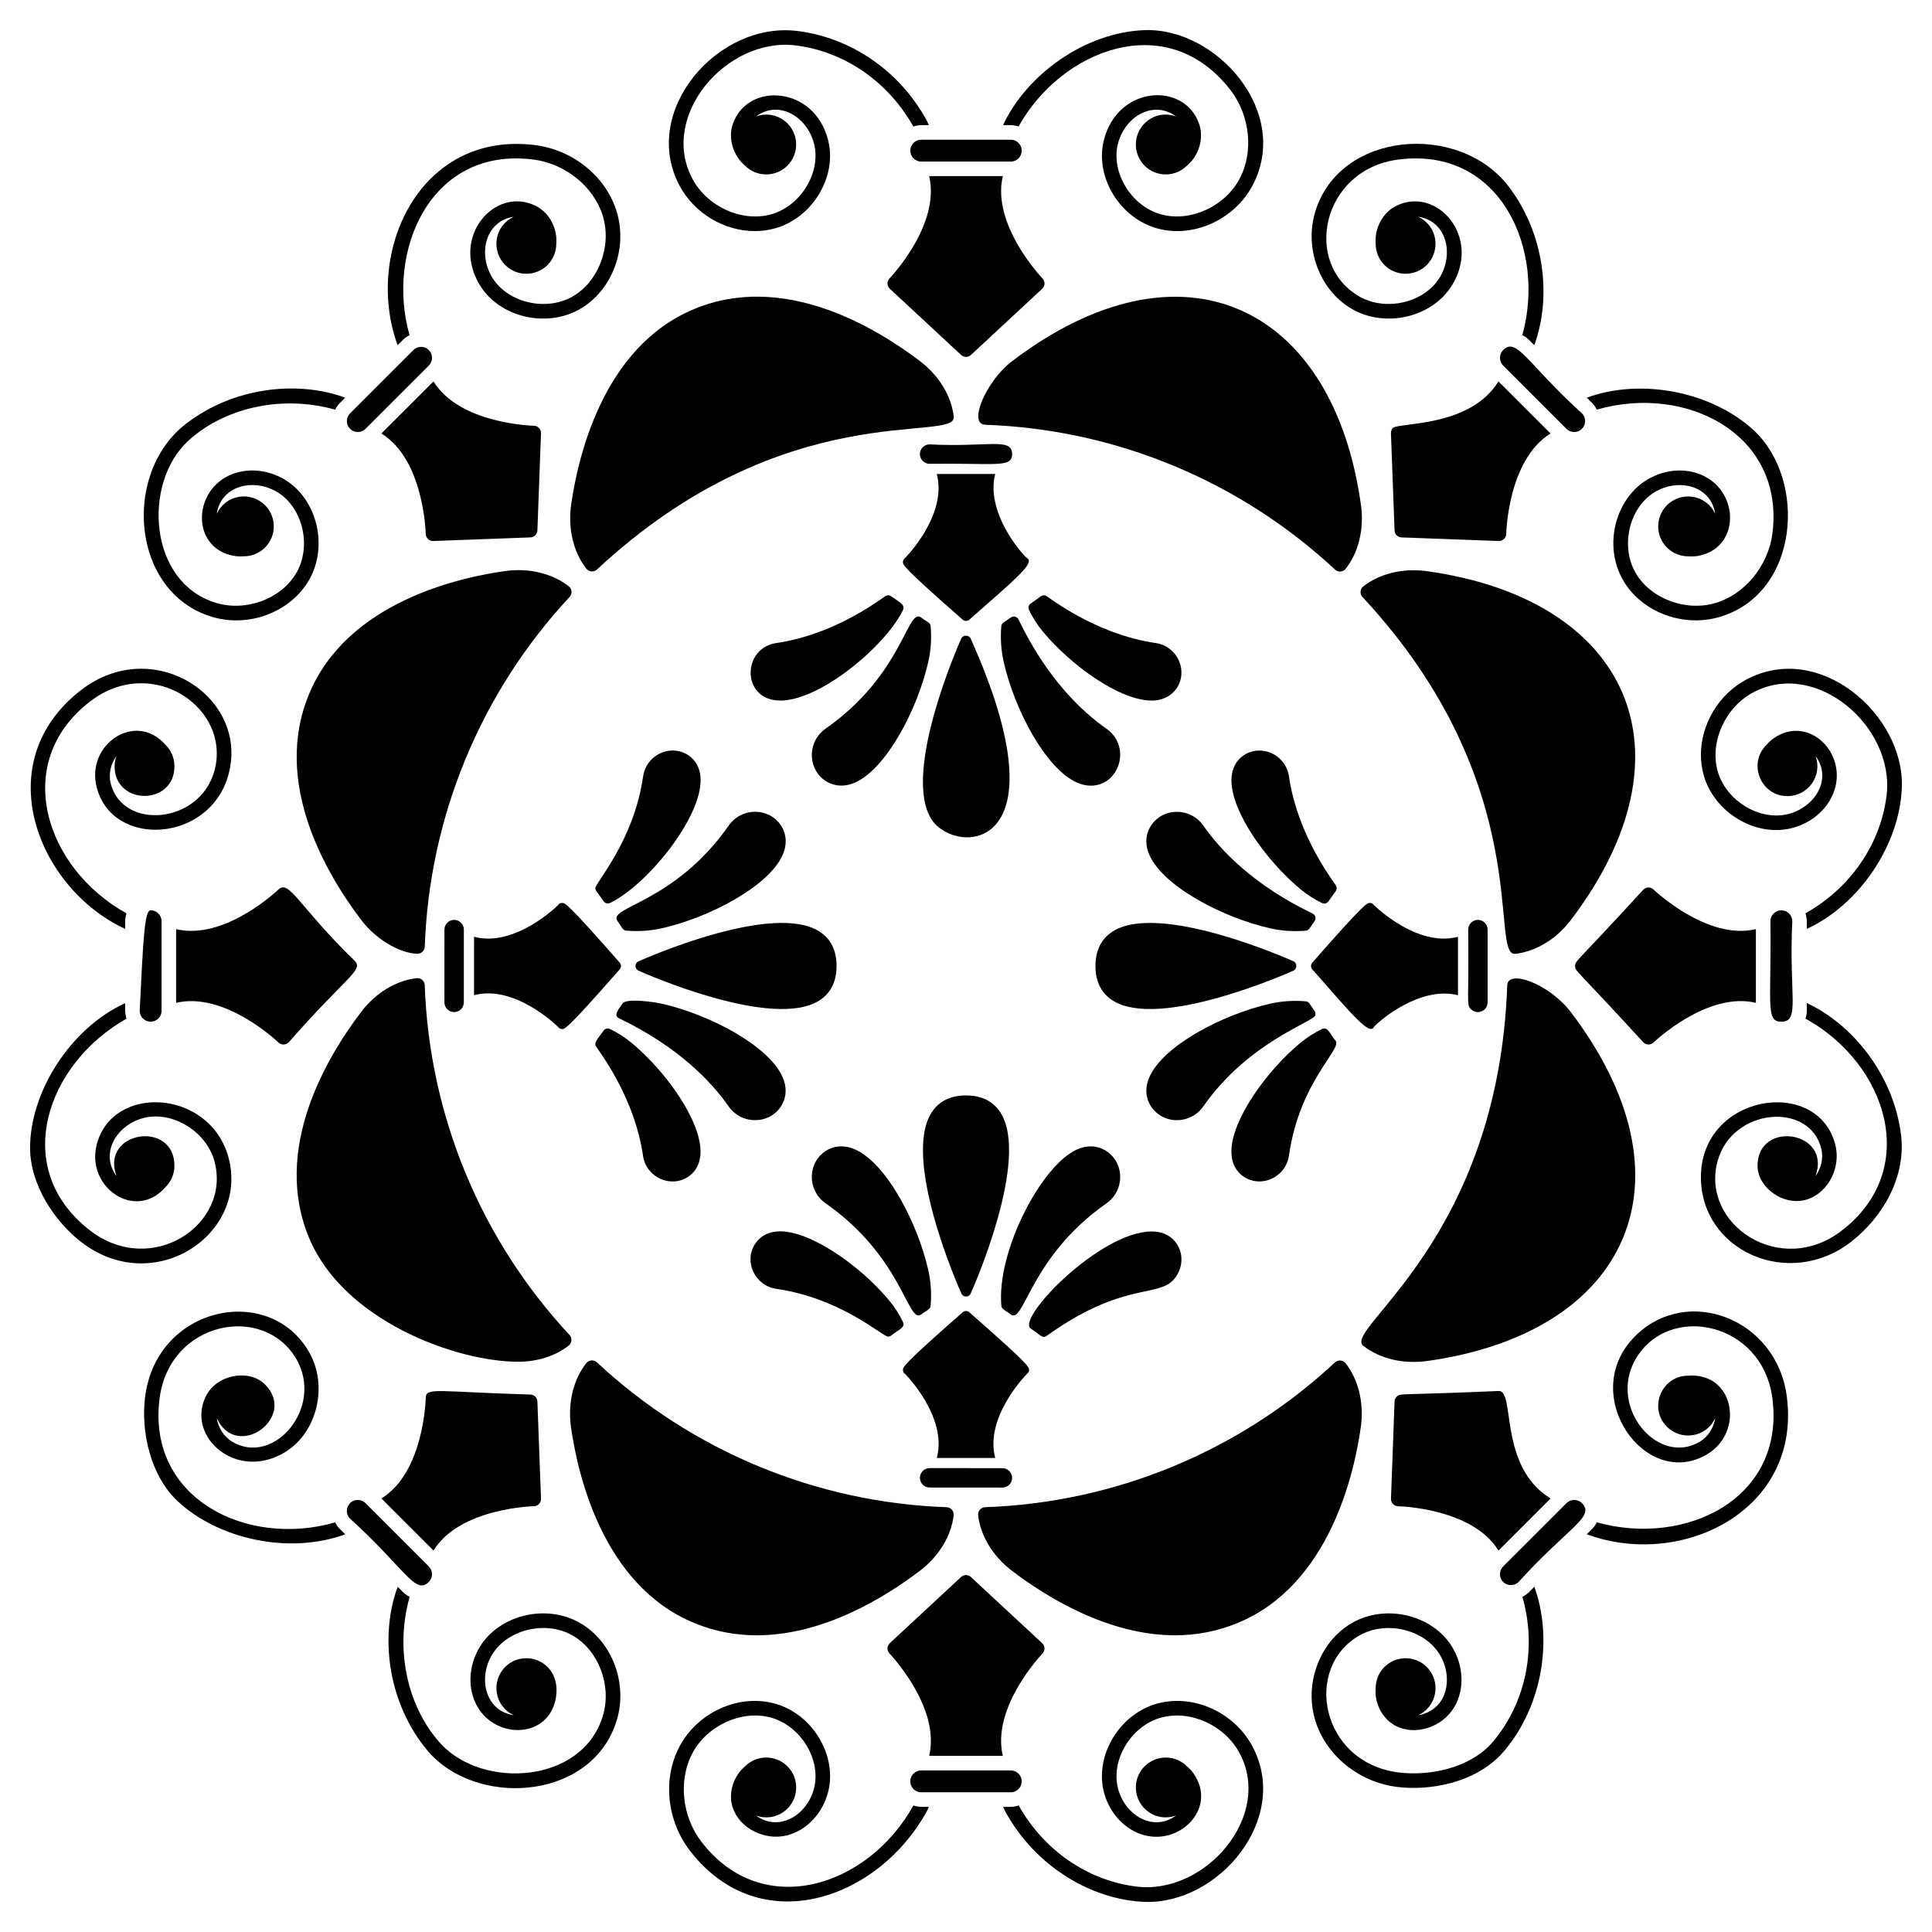
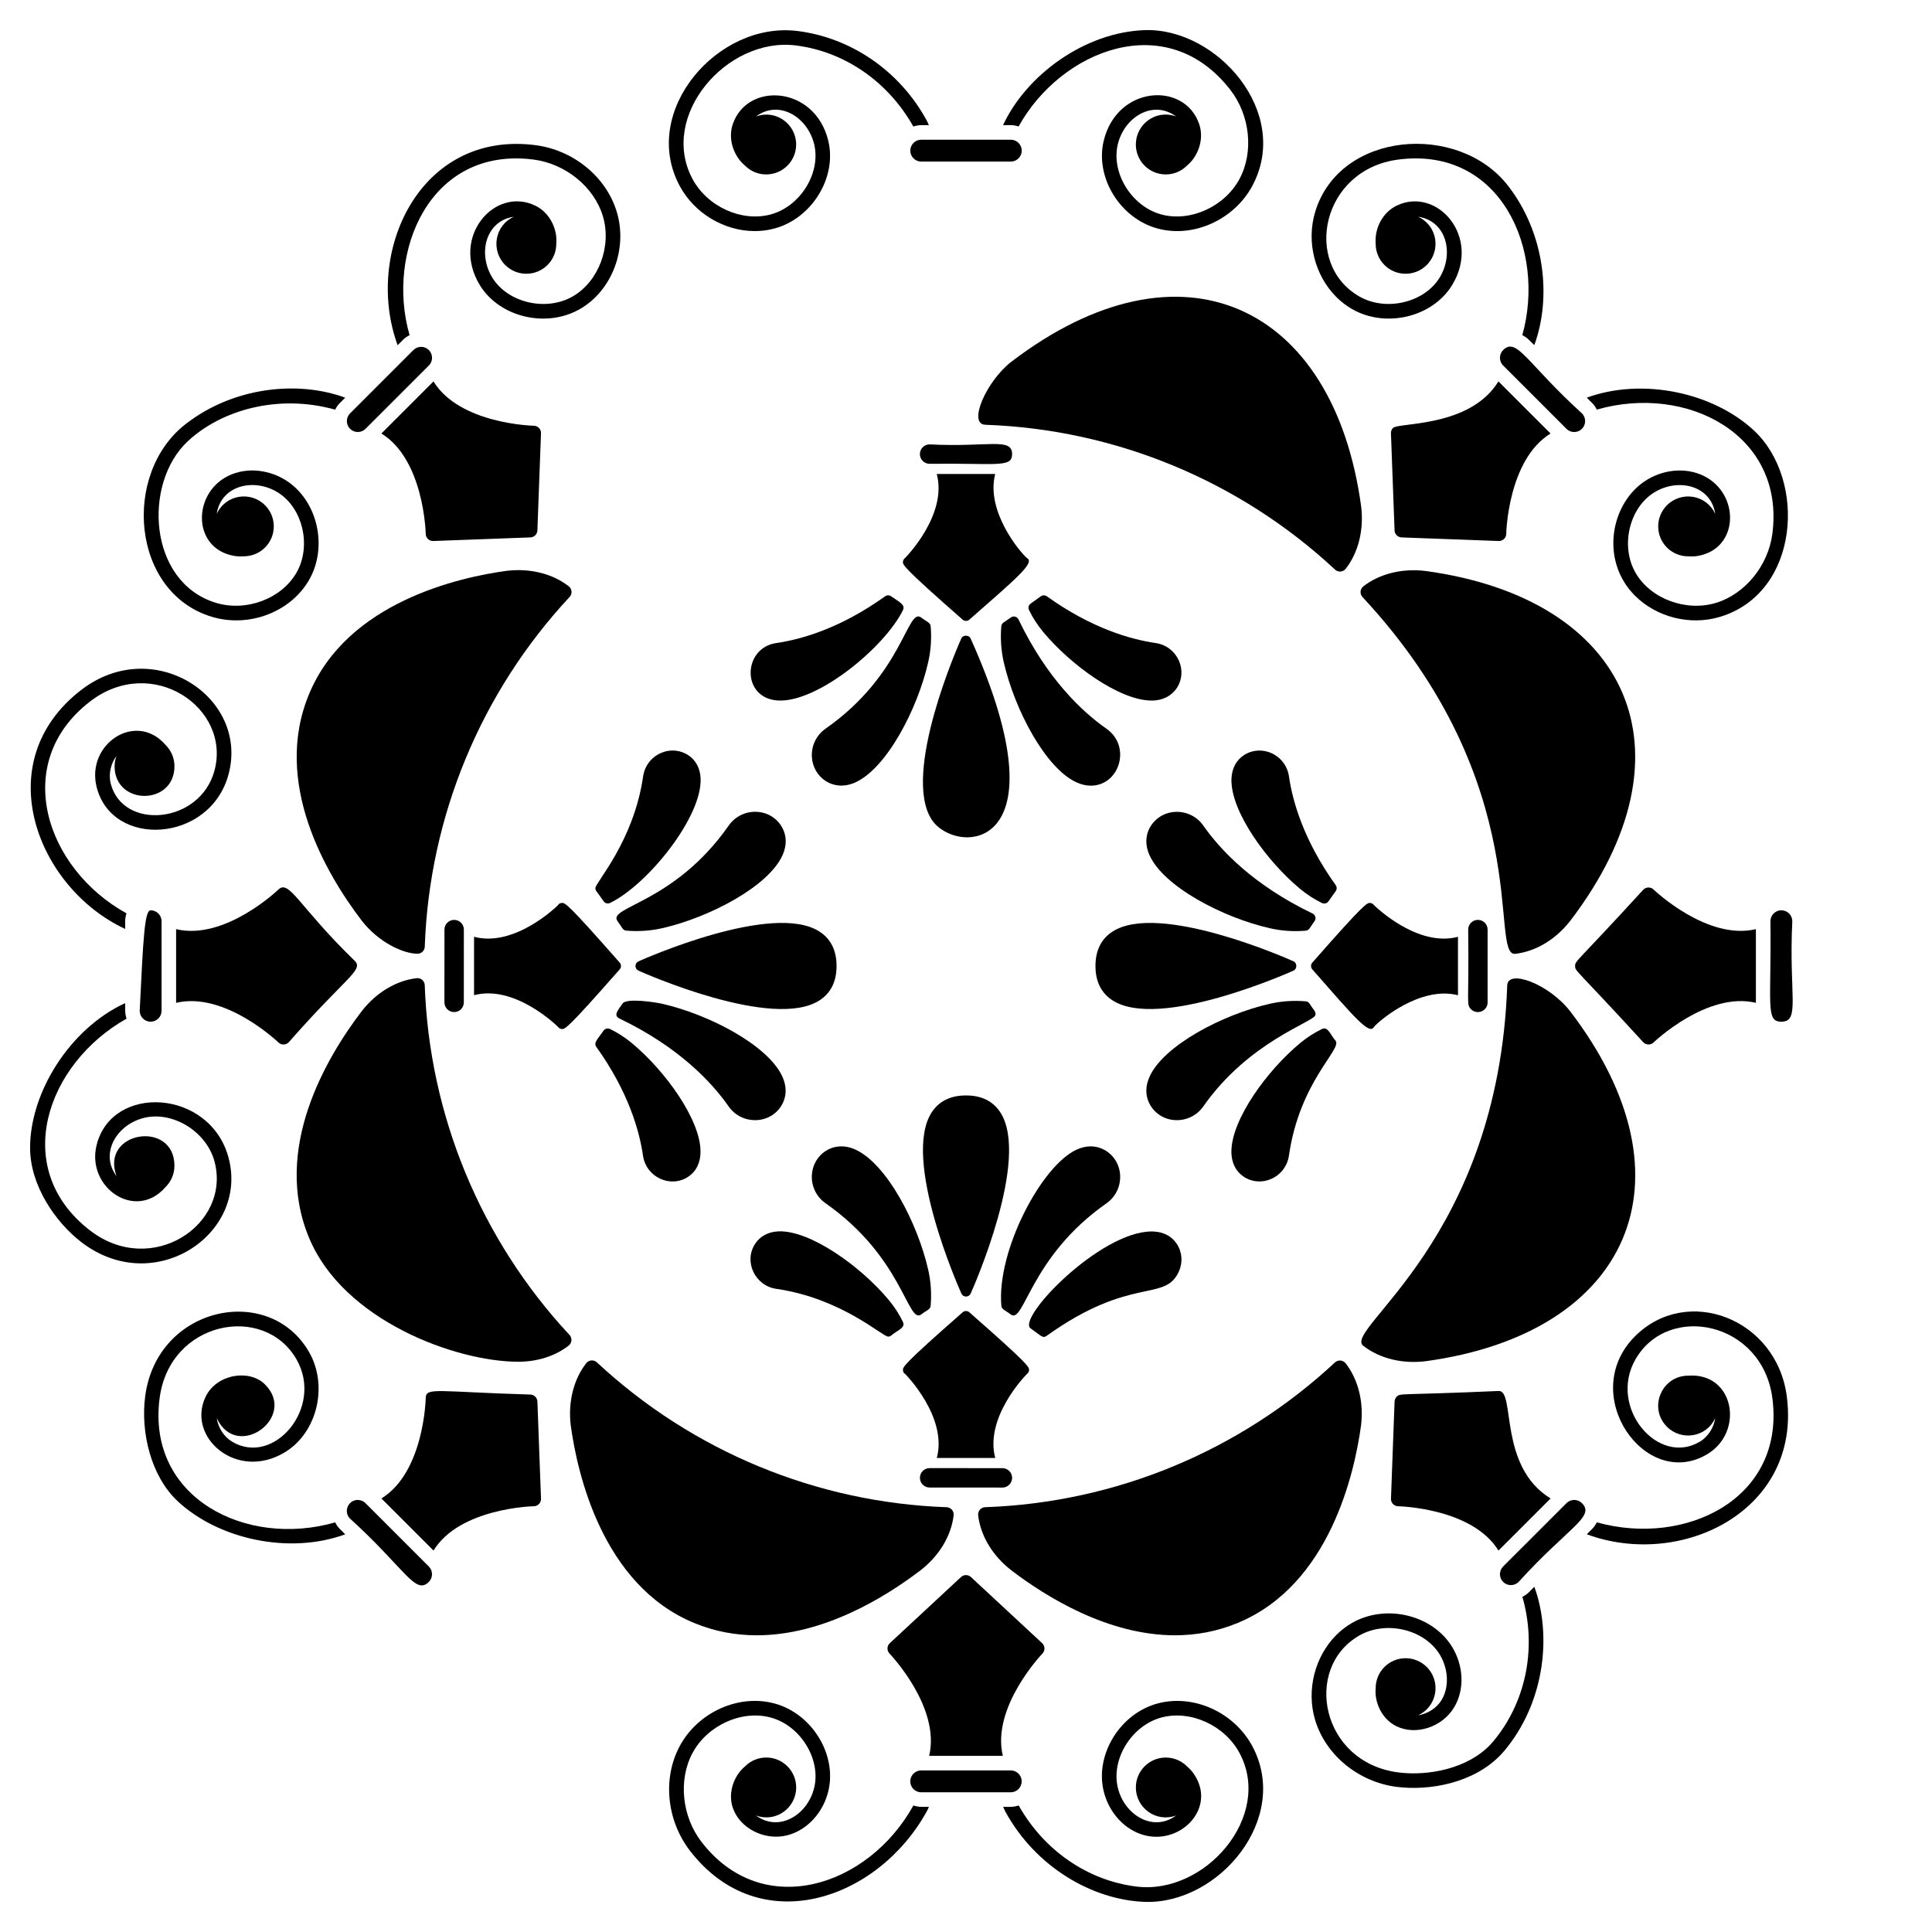
<svg xmlns="http://www.w3.org/2000/svg" fill="#000000" width="800px" height="800px" version="1.1" viewBox="144 144 512 512">
  <g>
    <path d="m412.05 239.84c-6.676 5.16-11.652 16.562-6.938 16.727 34.492 1.211 67.41 14.84 92.688 38.383 0.359 0.332 0.828 0.516 1.312 0.516 0.051 0 0.102 0 0.148-0.004 0.539-0.043 1.035-0.309 1.367-0.734 3.356-4.285 4.848-10.293 4.098-16.484 0-0.008 0-0.02-0.004-0.027-7.258-53.465-47.664-72.707-92.672-38.375z" />
-     <path d="m327.96 225.9c-24.426 10.109-30.977 39.949-32.664 52.34-0.75 6.172 0.738 12.172 4.082 16.457 0.332 0.426 0.828 0.691 1.367 0.734 0.051 0.004 0.102 0.004 0.152 0.004 0.484 0 0.957-0.184 1.312-0.516 49.988-46.539 95.359-33.32 94.547-40.508-0.633-5.438-3.832-10.75-8.781-14.578-0.004 0-0.008-0.004-0.012-0.008-12.32-9.398-36.5-23.711-60.004-13.926z" />
    <path d="m327.92 574.09c5.562 2.312 11.164 3.281 16.637 3.281 17.645 0 33.969-10.035 43.383-17.215 4.945-3.824 8.148-9.133 8.785-14.578 0.059-0.535-0.102-1.07-0.457-1.48-0.352-0.406-0.855-0.652-1.395-0.672-34.496-1.211-67.41-14.84-92.684-38.383-0.395-0.367-0.941-0.551-1.465-0.512-0.539 0.043-1.031 0.309-1.367 0.734-3.356 4.285-4.852 10.297-4.102 16.484 0 0.008 0.004 0.02 0.004 0.027 1.688 12.363 8.238 42.203 32.66 52.312z" />
    <path d="m504.69 521.75c0.75-6.176-0.738-12.176-4.082-16.461-0.703-0.891-2.012-0.996-2.836-0.227-25.277 23.535-58.199 37.16-92.699 38.359-0.539 0.02-1.043 0.262-1.395 0.672-0.352 0.41-0.516 0.945-0.457 1.48 0.637 5.441 3.84 10.75 8.785 14.574 0.004 0.004 0.008 0.004 0.012 0.008 9.406 7.176 25.727 17.211 43.371 17.211 5.473 0 11.074-0.969 16.633-3.281 24.438-10.105 30.984-39.945 32.668-52.336z" />
    <path d="m239.84 387.95c4.461 5.773 11.02 8.797 14.801 8.797 1.039 0 1.891-0.824 1.926-1.859 1.211-34.496 14.844-67.41 38.379-92.684 0.367-0.395 0.555-0.926 0.512-1.461-0.043-0.539-0.309-1.035-0.734-1.367-4.285-3.352-10.297-4.848-16.48-4.098-0.008 0-0.02 0-0.027 0.004-12.359 1.68-42.199 8.23-52.309 32.656-9.785 23.488 4.527 47.676 13.934 60.012z" />
    <path d="m255.89 403.68c-0.406-0.352-0.938-0.52-1.48-0.453-5.438 0.633-10.754 3.836-14.574 8.781-0.004 0.004-0.004 0.008-0.008 0.008-9.402 12.328-23.711 36.516-13.93 60.004 9.059 21.887 38.832 32.855 55.461 32.855 5.039 0 9.777-1.496 13.34-4.273 0.426-0.332 0.691-0.828 0.734-1.367 0.043-0.539-0.145-1.07-0.512-1.465-23.531-25.277-37.156-58.195-38.359-92.699-0.02-0.535-0.262-1.039-0.672-1.391z" />
    <path d="m560.17 412.07c-0.004-0.004-0.004-0.004-0.008-0.008-5.715-7.387-16.578-11.309-16.73-6.934-2.371 67.656-43.703 91.172-38.16 95.512 4.539 3.551 10.664 4.809 16.516 4.098 53.906-7.34 72.453-47.977 38.383-92.668z" />
    <path d="m521.76 295.31c-6.172-0.746-12.168 0.738-16.457 4.078-0.426 0.332-0.691 0.828-0.734 1.367-0.047 0.539 0.141 1.07 0.508 1.465 46.449 49.891 33.363 95.398 40.504 94.551 5.441-0.633 10.754-3.836 14.578-8.781 0.004 0 0.004-0.004 0.008-0.008 34.055-44.668 15.527-85.336-38.406-92.672z" />
    <path d="m385.24 183.92c0 0.773 0.301 1.504 0.852 2.051 0.547 0.547 1.277 0.848 2.047 0.848h23.727c0.777 0 1.504-0.301 2.051-0.848 0.551-0.547 0.852-1.277 0.852-2.051 0-1.598-1.301-2.898-2.902-2.898h-23.727c-1.602 0-2.898 1.301-2.898 2.898z" />
    <path d="m355.28 152.21c-21.125-2.594-41.703 21.285-31.188 40.996 3.957 7.418 11.941 12.035 19.938 12.035 1.75 0 3.5-0.223 5.211-0.684 9.93-2.684 16.598-13.535 14.27-23.219-3.516-14.641-21.434-15.746-25.305-4.469-1.008 2.938-0.457 6.344 1.473 9.113 0.512 0.734 1.113 1.355 1.75 1.906 1.438 1.445 3.426 2.34 5.625 2.34 4.379 0 7.934-3.551 7.934-7.934 0-5.379-5.328-9.379-10.656-7.422 6.141-4.574 13.707 0.184 15.434 7.363 1.828 7.609-3.664 16.473-11.527 18.598-7.707 2.074-16.805-2.07-20.738-9.441-8.922-16.727 9.109-37.578 27.316-35.359 12.926 1.602 24.496 9.535 31.227 21.5 0.664-0.219 1.359-0.367 2.098-0.367h2.019c-0.207-0.453-0.395-0.914-0.637-1.359-7.137-13.004-19.934-21.824-34.242-23.598z" />
-     <path d="m379.2 219.17c0.016 0.52 0.238 1.012 0.617 1.363l18.879 17.527c0.367 0.344 0.84 0.516 1.309 0.516s0.941-0.172 1.309-0.516l18.875-17.527c0.379-0.352 0.602-0.844 0.617-1.363 0.012-0.52-0.184-1.023-0.547-1.395-0.152-0.156-13.578-14.219-10.496-27.105h-19.527c3.082 12.887-10.344 26.949-10.496 27.105-0.355 0.371-0.551 0.875-0.539 1.395z" />
    <path d="m409.82 177.16c1.621 0.066 2.414-0.195 4.117 0.363 11.184-20.219 39.266-31.562 56.164-9.645 5.199 6.746 6.184 16.414 2.398 23.512-3.93 7.371-13.059 11.523-20.734 9.441-7.867-2.125-13.359-10.988-11.531-18.602 1.742-7.262 9.363-11.887 15.438-7.359-5.359-1.977-10.664 2.066-10.664 7.422 0 4.383 3.551 7.934 7.934 7.934 2.199 0 4.188-0.898 5.625-2.344 0.637-0.551 1.234-1.168 1.75-1.902 1.93-2.766 2.481-6.172 1.473-9.113-3.875-11.332-21.785-10.219-25.301 4.465-2.328 9.688 4.34 20.539 14.273 23.223 9.598 2.598 20.367-2.406 25.145-11.348 10.352-19.414-9.418-41.828-28.496-41.227-15.934 0.543-31.406 11.875-37.59 25.18z" />
    <path d="m414.76 616.08c0-0.773-0.301-1.5-0.852-2.051-0.547-0.547-1.277-0.848-2.051-0.848h-23.727c-0.773 0-1.5 0.301-2.047 0.848-0.551 0.547-0.852 1.277-0.852 2.051 0 1.598 1.297 2.898 2.898 2.898h23.727c1.602 0 2.902-1.301 2.902-2.898z" />
    <path d="m420.8 580.82c-0.016-0.52-0.238-1.012-0.617-1.363l-18.879-17.527c-0.738-0.688-1.883-0.688-2.621 0l-18.875 17.527c-0.379 0.352-0.602 0.848-0.617 1.363-0.012 0.52 0.184 1.023 0.547 1.395 0.152 0.156 13.578 14.219 10.496 27.105h19.527c-3.082-12.891 10.344-26.953 10.496-27.109 0.355-0.371 0.551-0.875 0.543-1.391z" />
    <path d="m389.68 623.9c0.188-0.348 0.332-0.715 0.5-1.07h-2.039c-0.73 0-1.422-0.145-2.082-0.363-11.891 21.504-39.91 30.738-56.16 9.648-5.195-6.746-6.18-16.414-2.394-23.512 3.934-7.375 13.039-11.516 20.734-9.441 7.867 2.125 13.359 10.988 11.531 18.598-1.754 7.289-9.387 11.875-15.438 7.359 5.352 1.973 10.664-2.062 10.664-7.422 0-4.379-3.551-7.934-7.934-7.934-2.199 0-4.188 0.898-5.625 2.344-0.641 0.551-1.238 1.168-1.75 1.906-1.93 2.766-2.481 6.172-1.473 9.113 1.859 5.418 8.418 8.742 14.336 7.269 5.266-1.312 9.57-5.922 10.969-11.738 2.328-9.688-4.34-20.539-14.273-23.219-9.492-2.566-20.316 2.309-25.141 11.352-4.547 8.52-3.445 19.641 2.742 27.676 18.414 23.906 49.828 13.156 62.832-10.566z" />
    <path d="m447.41 648.02c19.621 0.625 38.688-22.102 28.492-41.227-4.824-9.035-15.617-13.922-25.148-11.352-9.93 2.684-16.598 13.535-14.273 23.219 1.398 5.816 5.707 10.426 10.973 11.738 9.703 2.41 19.074-7.484 12.863-16.383-0.512-0.734-1.109-1.352-1.746-1.902-1.438-1.445-3.426-2.344-5.625-2.344-4.379 0-7.934 3.551-7.934 7.93 0 5.348 5.297 9.395 10.668 7.422-6.07 4.535-13.699-0.094-15.445-7.359-1.828-7.609 3.672-16.473 11.531-18.598 7.727-2.078 16.809 2.07 20.738 9.441 8.941 16.754-9.199 37.605-27.316 35.359-12.926-1.602-24.496-9.535-31.227-21.5-0.664 0.223-1.363 0.367-2.102 0.367h-2.019c0.207 0.453 0.395 0.914 0.637 1.355 8.004 14.594 23.016 23.348 36.934 23.832z" />
    <path d="m542.35 236.77c-0.547 0.547-0.848 1.277-0.848 2.051 0 0.773 0.301 1.504 0.848 2.047l16.777 16.777c0.547 0.547 1.277 0.852 2.051 0.848 0.777 0 1.504-0.301 2.051-0.848 1.129-1.129 1.129-2.973-0.004-4.102-14.469-13.117-17.273-20.375-20.875-16.773z" />
    <path d="m492.55 200.1c-2.445 8.039-0.066 16.953 5.59 22.605 1.238 1.238 2.633 2.316 4.164 3.199 8.918 5.125 21.309 2.168 26.508-6.328 7.879-12.859-4.051-26.277-14.734-21.055-3.453 1.691-5.836 5.672-5.512 10.07-0.004 2.039 0.766 4.078 2.32 5.633 3.098 3.098 8.121 3.098 11.219 0 3.805-3.805 2.863-10.398-2.289-12.785 7.562 1.105 9.57 9.805 5.707 16.121-4.086 6.672-14.238 9.059-21.301 5-15.074-8.676-10.023-33.629 10.332-36.273 27.215-3.527 39.168 24.055 32.875 46.523 1.492 0.75 2.309 1.863 3.172 2.652 4.621-12.527 2.863-29.641-7.012-42.309-13.098-16.766-44.535-14.43-51.039 6.945z" />
    <path d="m515.43 286.42 25.738 0.953c0.52 0.02 1.023-0.172 1.402-0.527 0.375-0.359 0.594-0.852 0.598-1.371 0.004-0.219 0.453-19.656 11.746-26.59l-13.809-13.805c-7.551 12.293-26.496 10.816-27.961 12.344-0.355 0.379-0.547 0.883-0.527 1.402l0.957 25.742c0.02 0.504 0.23 0.957 0.562 1.289 0.336 0.332 0.789 0.543 1.293 0.562z" />
    <path d="m564.51 249.38c1.094 1.191 1.84 1.562 2.656 3.168 23.891-6.871 49.922 6.691 46.531 32.895-1.094 8.445-7.234 15.977-14.93 18.32-7.988 2.43-17.379-1.086-21.34-7.984-4.062-7.062-1.676-17.215 5-21.305 6.367-3.906 15.027-1.785 16.121 5.711-2.371-5.148-8.977-6.106-12.785-2.293-3.098 3.098-3.098 8.121 0 11.219 1.555 1.555 3.598 2.328 5.633 2.32 0.84 0.062 1.699 0.047 2.582-0.109 10.57-1.883 11.156-15.473 2.488-20.68-4.656-2.797-10.961-2.582-16.055 0.543-9.52 5.828-12.566 21.238-3.133 30.672 5.652 5.652 14.566 8.039 22.609 5.594 21.082-6.422 22.891-36.258 9-49.301-10.957-10.234-29.738-14.117-44.379-8.77z" />
    <path d="m257.64 563.23c0.547-0.547 0.848-1.273 0.848-2.051 0-0.773-0.301-1.5-0.852-2.051l-16.773-16.777c-0.547-0.543-1.273-0.848-2.047-0.848-2.566-0.004-3.875 3.125-2.051 4.949 14.531 13.176 17.281 20.367 20.875 16.777z" />
    <path d="m284.56 513.57c-24.867-0.727-27.695-2.031-27.738 0.945-0.004 0.219-0.453 19.656-11.746 26.59l13.809 13.809c6.934-11.293 26.371-11.746 26.59-11.746 0.52-0.008 1.012-0.227 1.371-0.602 0.355-0.375 0.547-0.883 0.527-1.398l-0.957-25.742c-0.035-1.008-0.848-1.82-1.855-1.855z" />
    <path d="m182.47 514.06c-1.227 9.449 1.473 21.098 8.629 27.785 10.727 10.016 29.438 14.223 44.383 8.77-1.098-1.195-1.848-1.57-2.656-3.168-23.605 6.797-49.953-6.477-46.531-32.891 2.668-20.531 27.672-25.273 36.27-10.332 7.336 12.766-5.992 28.48-17.059 21.832-2.234-1.344-3.707-3.777-4.062-6.238 5.305 11.5 21.469-0.246 12.785-8.926-4.152-4.152-12.797-2.746-15.703 3.191-5.262 10.758 8.242 22.582 21.051 14.734 8.496-5.203 11.453-17.59 6.328-26.512-10.539-18.355-40.32-12.234-43.434 11.754z" />
-     <path d="m258.67 609.44c13.555 13.555 42.492 11.086 48.773-9.543 2.977-9.801-1.199-20.887-9.758-25.809-8.918-5.125-21.305-2.168-26.512 6.324-3.125 5.102-3.336 11.406-0.543 16.059 5.156 8.566 18.781 8.195 20.68-2.488 0.508-2.867-0.004-6.012-2.211-8.219-3.098-3.098-8.121-3.098-11.219 0-3.793 3.793-2.883 10.398 2.297 12.789-7.504-1.086-9.621-9.754-5.719-16.125 4.086-6.676 14.246-9.055 21.305-5 6.934 3.996 10.422 13.352 7.988 21.344-5.465 17.969-31.66 19.395-42.793 7.492-8.414-9.012-12.594-24.129-8.402-39.09-1.492-0.75-2.309-1.859-3.172-2.652-4.637 12.539-2.84 29.668 7.012 42.305 0.703 0.902 1.469 1.812 2.273 2.613z" />
    <path d="m616.08 414.76c5.086 0 1.945-7.078 2.898-26.625 0-1.602-1.301-2.898-2.898-2.898-1.594 0-2.898 1.289-2.898 2.898 0.266 22.191-1.34 26.625 2.898 26.625z" />
-     <path d="m606.79 324.09c-7.418 3.953-12.031 11.941-12.031 19.934 0 1.75 0.223 3.5 0.684 5.211 2.684 9.93 13.535 16.598 23.219 14.27 5.816-1.398 10.426-5.703 11.738-10.969 2.441-9.797-7.539-19.035-16.383-12.863-0.734 0.512-1.355 1.113-1.906 1.75-4.977 4.945-1.508 13.555 5.59 13.555 5.379 0 9.379-5.328 7.422-10.656 4.566 6.129-0.168 13.703-7.363 15.434-7.609 1.828-16.473-3.664-18.598-11.523-2.074-7.707 2.07-16.809 9.441-20.738 16.742-8.93 37.582 9.133 35.359 27.316-1.602 12.926-9.535 24.496-21.5 31.227 0.523 1.586 0.32 2.981 0.367 4.121 14.141-6.519 24.684-22.535 25.184-37.57 0.641-19.117-21.797-38.859-41.223-28.496z" />
    <path d="m582.22 379.74c-0.371-0.363-0.875-0.559-1.395-0.547-0.52 0.016-1.012 0.238-1.363 0.617-17.844 19.504-18.043 18.758-18.043 20.191 0 1.438 0.098 0.578 18.043 20.184 0.742 0.801 1.988 0.82 2.758 0.07 0.156-0.152 14.219-13.578 27.109-10.496v-19.527c-12.891 3.082-26.953-10.344-27.109-10.492z" />
-     <path d="m594.76 455.96c0.004 19.539 23.25 29.871 39.707 17.199 8.387-6.473 14.727-17.191 13.32-28.449-1.957-15.812-12.805-29.242-24.957-34.887-0.066 1.617 0.195 2.414-0.363 4.117 21.715 12.012 30.609 40 9.645 56.164-16.398 12.637-37.457-1.703-32.953-18.34 3.836-14.215 24.371-15.902 27.5-3.379 0.633 2.527-0.051 5.293-1.539 7.285 4.398-11.922-15.352-14.984-15.352-2.731 0 5.844 7.09 10.996 13.359 8.848 5.414-1.852 8.754-8.395 7.269-14.336-4.582-18.387-35.637-13.578-35.637 8.508z" />
    <path d="m181.02 411.86c0 1.602 1.301 2.902 2.898 2.902 0.773 0 1.504-0.301 2.051-0.852 0.547-0.547 0.848-1.277 0.848-2.051v-23.723c0-1.609-1.305-2.898-2.898-2.898-1.598-0.004-1.949 7.164-2.898 26.621z" />
    <path d="m217.78 379.74c-0.156 0.152-14.219 13.578-27.109 10.496v19.527c12.891-3.082 26.953 10.344 27.109 10.496 0.371 0.363 0.875 0.559 1.395 0.547 0.52-0.016 1.012-0.238 1.363-0.617 15.18-17.301 19.801-19.055 17.527-21.5-14.867-14.418-17.426-21.73-20.285-18.949z" />
    <path d="m165.53 326.84c-24.902 19.188-11.59 52.555 11.637 63.332 0.07-1.648-0.195-2.418 0.363-4.121-21.504-11.887-30.738-39.906-9.648-56.16 16.402-12.633 37.438 1.691 32.953 18.34-3.836 14.215-24.371 15.902-27.5 3.379-0.629-2.531 0.051-5.293 1.539-7.285-0.312 0.852-0.508 1.766-0.508 2.727 0 10.484 15.867 10.504 15.867 0 0-2.199-0.898-4.188-2.344-5.621-7.828-9.086-21.125-0.305-18.289 11.113 4.074 16.352 30.059 14.844 34.957-3.305 5.523-20.426-19.863-37.16-39.027-22.398z" />
    <path d="m165.53 473.16c19.355 14.902 44.492-2.164 39.027-22.406-4.902-18.152-30.879-19.645-34.957-3.301-2.793 11.242 10.336 20.305 18.285 11.113 1.445-1.438 2.344-3.426 2.344-5.625 0-12.238-19.746-9.211-15.352 2.734-4.535-6.07 0.094-13.699 7.359-15.445 7.609-1.828 16.477 3.672 18.598 11.527 4.516 16.793-16.676 30.887-32.953 18.344-21.301-16.414-11.566-44.211 9.652-56.148-0.523-1.586-0.32-2.981-0.367-4.117-14.762 6.805-25.195 23.762-25.195 38.32 0 10.043 6.734 19.738 13.559 25.004z" />
    <path d="m563.23 542.35c-0.547-0.547-1.273-0.848-2.051-0.848-0.773 0-1.504 0.301-2.047 0.848l-16.777 16.773c-0.547 0.547-0.852 1.277-0.852 2.051 0 0.777 0.301 1.504 0.848 2.051 1.129 1.129 2.969 1.129 4.102-0.004 13.121-14.465 20.379-17.27 16.777-20.871z" />
    <path d="m617.52 514.06c-2.68-20.637-26.453-29.707-40.234-15.922-15.332 15.336 2.746 41.09 19.184 31.219 9.895-5.949 7.094-21.688-5.074-20.789-7.016-0.02-10.652 8.516-5.633 13.539 3.801 3.801 10.402 2.863 12.785-2.289-0.359 2.461-1.828 4.898-4.062 6.234-11.066 6.644-24.391-9.066-17.059-21.828 8.672-15.07 33.629-10.031 36.273 10.328 3.449 26.621-23.02 39.457-46.527 32.879-0.801 1.594-1.539 1.957-2.652 3.172 25.098 9.277 56.926-6.273 53-36.543z" />
    <path d="m541.11 554.92 13.809-13.809c-13.961-8.57-9.258-28.66-13.746-28.488-26.41 1.172-26.02 0.508-27.035 1.52-0.332 0.332-0.543 0.785-0.562 1.293l-0.953 25.738c-0.02 0.52 0.172 1.023 0.527 1.398 0.359 0.375 0.852 0.594 1.371 0.602 0.223 0 19.656 0.453 26.59 11.746z" />
    <path d="m514.06 617.53c8.758 1.129 20.598-0.973 27.789-8.633 0.555-0.594 1.145-1.293 1.746-2.066 9.945-12.754 11.535-29.957 7.023-42.316-1.191 1.094-1.562 1.844-3.168 2.656 3.742 13.012 1.176 26.938-6.894 37.293-0.527 0.676-1.035 1.285-1.523 1.805-6.106 6.527-16.691 8.445-24.477 7.438-20.527-2.66-25.289-27.684-10.336-36.27 7.066-4.062 17.215-1.676 21.305 5 2.348 3.828 2.559 8.672 0.527 12.055-1.34 2.234-3.777 3.707-6.238 4.066 0.828-0.383 1.613-0.887 2.293-1.57 3.098-3.098 3.098-8.121 0-11.219-3.098-3.098-8.121-3.098-11.219 0-1.555 1.559-2.328 3.598-2.32 5.637-0.062 0.844-0.047 1.703 0.109 2.582 0.59 3.32 2.609 6.117 5.402 7.484 5.137 2.519 12.125 0.254 15.277-4.996 2.797-4.656 2.582-10.957-0.543-16.055-5.203-8.5-17.59-11.453-26.512-6.324-1.531 0.879-2.926 1.961-4.16 3.195-5.652 5.656-8.035 14.566-5.594 22.609 2.816 9.238 11.461 16.32 21.512 17.629z" />
    <path d="m236.77 257.64c0.547 0.547 1.273 0.848 2.051 0.848 0.773 0 1.5-0.301 2.051-0.848l16.777-16.773c0.547-0.547 0.848-1.277 0.848-2.047 0-0.777-0.301-1.504-0.848-2.051-1.129-1.129-2.969-1.133-4.098 0l-16.777 16.777c-1.133 1.121-1.133 2.965-0.004 4.094z" />
    <path d="m258.88 245.08-13.809 13.805c11.293 6.934 11.746 26.371 11.75 26.59 0.008 0.52 0.227 1.012 0.598 1.371 0.379 0.359 0.883 0.547 1.402 0.527l25.742-0.957c1.008-0.035 1.816-0.844 1.852-1.855l0.953-25.738c0.02-0.52-0.172-1.023-0.527-1.398-0.359-0.375-0.852-0.594-1.371-0.602-0.219 0-19.656-0.449-26.59-11.742z" />
    <path d="m285.93 182.47c-30.727-3.981-45.559 28.422-36.555 53.012 1.195-1.098 1.57-1.848 3.168-2.66-6.328-21.973 5.305-50.105 32.891-46.531 8.445 1.094 15.977 7.234 18.316 14.934 2.434 7.996-1.078 17.363-7.984 21.336-7.062 4.062-17.215 1.676-21.305-5-3.918-6.402-1.75-15.035 5.711-16.121-5.148 2.371-6.106 8.973-2.293 12.785 3.098 3.098 8.121 3.098 11.219 0 1.555-1.555 2.328-3.594 2.32-5.633 0.062-0.84 0.047-1.703-0.109-2.586-0.59-3.32-2.609-6.117-5.402-7.484-10.758-5.262-22.586 8.242-14.734 21.055 5.203 8.496 17.59 11.453 26.512 6.324 8.527-4.894 12.734-16 9.75-25.801-2.805-9.234-11.445-16.32-21.504-17.629z" />
    <path d="m200.1 307.45c9.801 2.981 20.887-1.199 25.809-9.758 5.125-8.918 2.168-21.305-6.324-26.512-5.102-3.125-11.406-3.336-16.059-0.543-8.566 5.156-8.195 18.781 2.488 20.676 0.883 0.156 1.742 0.172 2.582 0.113 2.039 0.004 4.082-0.766 5.637-2.32 3.098-3.098 3.098-8.121 0-11.219-3.793-3.793-10.398-2.883-12.789 2.297 1.086-7.504 9.754-9.621 16.125-5.719 6.676 4.086 9.055 14.246 5 21.305-3.996 6.934-13.352 10.422-21.344 7.988-17.969-5.465-19.395-31.66-7.492-42.793 8.914-8.328 23.996-12.629 39.09-8.402 0.801-1.594 1.539-1.957 2.652-3.172-12.527-4.629-29.645-2.859-42.305 7.012-16.84 13.098-14.438 44.539 6.93 51.047z" />
    <path d="m349.74 485.56c17.262 2.496 28.102 12.652 29.621 12.652 0.277 0 0.559-0.086 0.789-0.254 1.57-1.395 3.914-2.031 3.141-3.629-0.996-2.059-2.231-3.981-3.672-5.715-7.547-9.121-21.074-18.68-29.371-18.285-2.644 0.129-4.75 1.242-6.082 3.223-3.172 4.703-0.117 11.195 5.574 12.008z" />
    <path d="m421.42 497.98c22.43-16.047 31.316-8.754 35.008-17.059 1.082-2.426 0.859-5.164-0.598-7.332-1.336-1.98-3.445-3.094-6.094-3.223-0.176-0.008-0.359-0.012-0.543-0.012-13.707 0-35.844 23.051-32.062 25.691 2.945 2.059 3.188 2.711 4.289 1.934z" />
    <path d="m450.25 314.41c-6.586-0.953-16.938-3.871-28.836-12.391-0.473-0.336-1.109-0.336-1.582 0.004l-2.707 1.945c-0.535 0.383-0.715 1.094-0.43 1.684 0.992 2.047 2.227 3.969 3.672 5.715 7.387 8.922 20.355 18.289 28.828 18.289 6.332 0 9.355-5.777 7.231-10.562-1.129-2.543-3.441-4.297-6.176-4.684z" />
    <path d="m388.07 307.61c-3.703-2.578-4.75 15.113-25.285 29.496-2.426 1.695-3.781 4.477-3.633 7.445 0.262 5.336 5.555 9.449 11.445 6.828 8.34-3.707 16.559-19.445 19.387-31.898 0.711-3.113 0.93-6.316 0.648-9.516-0.086-1.004-1.023-1.164-2.562-2.356z" />
    <path d="m398.76 313.19c-0.652 1.449-15.84 35.684-7.863 48 6.156 9.516 36.141 9.504 10.324-48-0.438-0.973-2.023-0.973-2.461 0z" />
    <path d="m380.15 302.02c-0.465-0.34-1.098-0.336-1.574 0-11.895 8.516-22.242 11.438-28.832 12.391-9.008 1.285-9.34 14.75 0.516 15.234 10.562 0.508 28.344-14.281 33.047-23.996 0.695-1.449-1.188-2.211-3.156-3.629z" />
    <path d="m437.21 337.11c-6.453-4.519-15.734-13.211-23.305-28.969-0.168-0.355-0.488-0.617-0.871-0.719-0.375-0.105-0.789-0.031-1.109 0.191l-1.977 1.355c-0.34 0.227-0.559 0.598-0.59 1.004-0.273 3.199-0.055 6.398 0.645 9.508l0.004 0.004c2.828 12.453 11.043 28.191 19.387 31.898 1.242 0.551 2.473 0.828 3.664 0.828 7.66 0 10.84-10.43 4.152-15.102z" />
    <path d="m437.22 462.9c2.418-1.691 3.773-4.473 3.625-7.441-0.141-2.828-1.672-5.328-4.098-6.691-2.223-1.242-4.758-1.297-7.348-0.141-9.379 4.168-21.309 26.91-20.031 41.406 0.086 1.004 1.027 1.172 2.555 2.359 3.539 2.422 5.09-15.355 25.297-29.492z" />
    <path d="m401.24 486.8c0.652-1.453 15.84-35.676 7.867-47.996-1.934-2.984-4.996-4.5-9.098-4.5h-0.004c-4.106 0-7.172 1.516-9.102 4.496-7.981 12.32 7.223 46.547 7.875 48 0.477 1.062 1.98 1.062 2.461 0z" />
    <path d="m370.6 448.61c-5.848-2.602-11.184 1.453-11.449 6.82-0.148 2.969 1.207 5.754 3.633 7.449 20.41 14.285 21.715 31.918 25.281 29.508 1.527-1.18 2.481-1.34 2.566-2.363 0.273-3.207 0.059-6.406-0.641-9.512l-0.004-0.004c-2.828-12.453-11.047-28.191-19.387-31.898z" />
    <path d="m412.22 264.34c0-4.504-6.445-1.762-21.863-2.574-1.418 0-2.574 1.156-2.574 2.574 0 0.688 0.27 1.332 0.758 1.82 0.484 0.484 1.133 0.754 1.816 0.754 17.578-0.23 21.863 1.164 21.863-2.574z" />
    <path d="m383.3 292.82c-0.098 0.859-0.156 1.375 15.812 15.395 0.254 0.223 0.57 0.336 0.887 0.336s0.637-0.113 0.887-0.336c12.477-10.957 17.535-15.129 15.246-16.344-1.656-1.375-10.961-12.293-8.395-22.258h-15.488c2.863 10.691-7.973 21.848-8.391 22.25-0.297 0.223-0.512 0.578-0.559 0.957z" />
    <path d="m412.22 535.65c0-0.688-0.27-1.332-0.758-1.82-0.484-0.484-1.133-0.754-1.816-0.754l-19.285-0.008c-0.688 0-1.332 0.266-1.82 0.754-0.484 0.484-0.754 1.129-0.754 1.816 0 1.422 1.156 2.574 2.574 2.574l19.285 0.008c1.418 0.004 2.574-1.152 2.574-2.57z" />
    <path d="m416.7 507.17c0.098-0.859 0.156-1.375-15.812-15.398-0.504-0.449-1.273-0.449-1.777 0-15.965 14.012-15.902 14.531-15.805 15.387 0.051 0.438 0.164 0.742 0.559 0.949 0.133 0.113 11.301 11.426 8.398 22.262l15.484 0.004c-2.863-10.691 7.969-21.84 8.391-22.246 0.305-0.223 0.52-0.578 0.562-0.957z" />
    <path d="m326.45 344.17c-2.16-1.457-4.898-1.684-7.324-0.605-2.543 1.129-4.297 3.438-4.691 6.176-2.492 17.262-12.652 28.102-12.652 29.625 0 0.734 0.398 0.859 2.199 3.496 0.383 0.535 1.094 0.719 1.684 0.434 10-4.852 24.484-22.859 24-33.039-0.125-2.648-1.238-4.75-3.215-6.086z" />
    <path d="m305.65 416.69c-0.598-0.289-1.316-0.105-1.695 0.441-1.52 2.172-2.711 3.188-1.934 4.289 8.512 11.898 11.43 22.246 12.379 28.828 0.812 5.731 7.32 8.734 12.008 5.582 2.227-1.504 3.238-3.883 3.238-6.637 0-8.473-9.363-21.449-18.277-28.828-1.742-1.438-3.668-2.676-5.719-3.676z" />
    <path d="m473.57 455.82c2.16 1.457 4.898 1.684 7.324 0.605 2.543-1.129 4.297-3.441 4.688-6.176 2.84-19.688 14.062-28.105 12.383-30.418-1.414-1.594-2.031-3.91-3.629-3.133-2.047 0.996-3.969 2.227-5.715 3.672-8.922 7.383-18.289 20.355-18.289 28.828 0 0.18 0.004 0.363 0.012 0.543 0.133 2.644 1.25 4.746 3.227 6.078z" />
    <path d="m462.89 362.79c-1.695-2.426-4.477-3.777-7.445-3.633-2.828 0.141-5.324 1.672-6.688 4.098-0.645 1.152-0.969 2.394-0.969 3.688 0 1.188 0.277 2.422 0.828 3.66 3.707 8.34 19.445 16.559 31.898 19.387 3.113 0.711 6.316 0.93 9.516 0.648 0.402-0.035 0.77-0.25 0.996-0.586l1.359-1.973c0.227-0.324 0.297-0.738 0.191-1.109-0.102-0.379-0.363-0.699-0.719-0.871-15.754-7.57-24.449-16.855-28.969-23.309z" />
    <path d="m434.31 399.99c0 4.106 1.516 7.172 4.5 9.105 12.32 7.977 46.543-7.223 47.996-7.875 0.969-0.438 0.969-2.027 0-2.461-1.453-0.652-35.684-15.84-48-7.863-2.981 1.934-4.496 4.992-4.496 9.094z" />
    <path d="m485.59 349.75c-0.391-2.738-2.141-5.043-4.68-6.176-2.426-1.078-5.164-0.852-7.332 0.602-1.98 1.332-3.094 3.441-3.223 6.09-0.008 0.176-0.012 0.359-0.012 0.539 0 8.477 9.367 21.449 18.289 28.832 1.754 1.449 3.676 2.688 5.723 3.68 0.594 0.285 1.312 0.102 1.691-0.441 0.68-0.969 1.336-1.887 1.934-2.719 0.34-0.469 0.336-1.098 0-1.574-8.516-11.895-11.438-22.242-12.391-28.832z" />
    <path d="m462.89 437.21c12.047-17.203 29.199-22.328 29.691-24.172 0.266-0.941-0.531-1.418-1.547-3.086-0.227-0.34-0.598-0.559-1.004-0.59-3.199-0.273-6.398-0.055-9.512 0.645l-0.004 0.004c-12.453 2.828-28.191 11.043-31.898 19.387-0.551 1.242-0.828 2.473-0.828 3.66 0 1.293 0.324 2.535 0.969 3.684 1.359 2.43 3.859 3.965 6.688 4.106 2.969 0.145 5.75-1.215 7.445-3.637z" />
    <path d="m337.1 437.22c3.527 5.035 11.168 4.809 14.133-0.473 1.242-2.219 1.297-4.758 0.145-7.348-3.703-8.332-19.438-16.555-31.891-19.387-1.82-0.418-9.469-1.602-10.516-0.059-1.008 1.555-2.582 3.121-0.832 3.953 15.754 7.57 24.445 16.855 28.961 23.312z" />
    <path d="m313.2 398.77c-0.484 0.219-0.797 0.699-0.797 1.23s0.312 1.012 0.797 1.23c1.449 0.652 35.676 15.84 47.996 7.867 2.984-1.934 4.5-4.996 4.5-9.098v-0.004c0-4.106-1.516-7.172-4.5-9.102-12.316-7.977-46.543 7.227-47.996 7.875z" />
    <path d="m337.12 362.78c-14.418 20.602-32.078 21.477-29.508 25.281l1.359 1.98c0.23 0.336 0.598 0.551 1.004 0.586 3.207 0.273 6.406 0.059 9.512-0.641l0.004-0.004c12.457-2.832 28.199-11.051 31.906-19.387 1.148-2.582 1.102-5.129-0.141-7.348-1.359-2.43-3.856-3.961-6.68-4.102-2.977-0.152-5.762 1.207-7.457 3.633z" />
    <path d="m533.84 411.46c1.625 1.609 4.391 0.465 4.391-1.82v-19.289c0-1.418-1.152-2.574-2.574-2.574-0.688 0-1.332 0.273-1.82 0.758-0.484 0.488-0.75 1.133-0.75 1.82 0.254 19.738-0.582 19.762 0.754 21.105z" />
    <path d="m508.12 416.14c1.375-1.656 12.293-10.961 22.258-8.391v-15.488c-10.691 2.863-21.848-7.973-22.25-8.391-0.223-0.309-0.582-0.523-0.961-0.57-0.859-0.098-1.375-0.156-15.395 15.812-0.223 0.25-0.336 0.57-0.336 0.887s0.113 0.637 0.336 0.891c10.961 12.477 15.133 17.535 16.348 15.25z" />
    <path d="m266.17 411.46c0.484-0.488 0.75-1.133 0.75-1.82l0.008-19.289c0-0.688-0.266-1.332-0.754-1.82-0.484-0.484-1.129-0.754-1.816-0.754-1.422 0-2.574 1.156-2.574 2.574l-0.008 19.285c0 1.422 1.152 2.574 2.574 2.574 0.684 0.004 1.332-0.266 1.82-0.75z" />
    <path d="m292.84 383.3c-0.438 0.051-0.742 0.164-0.949 0.559-0.109 0.133-11.426 11.301-22.262 8.398l-0.004 15.48c10.691-2.863 21.84 7.969 22.246 8.391 0.223 0.309 0.578 0.523 0.961 0.57 0.859 0.098 1.375 0.156 15.398-15.812 0.449-0.504 0.449-1.273 0-1.777-14.016-15.965-14.531-15.906-15.391-15.809z" />
  </g>
</svg>